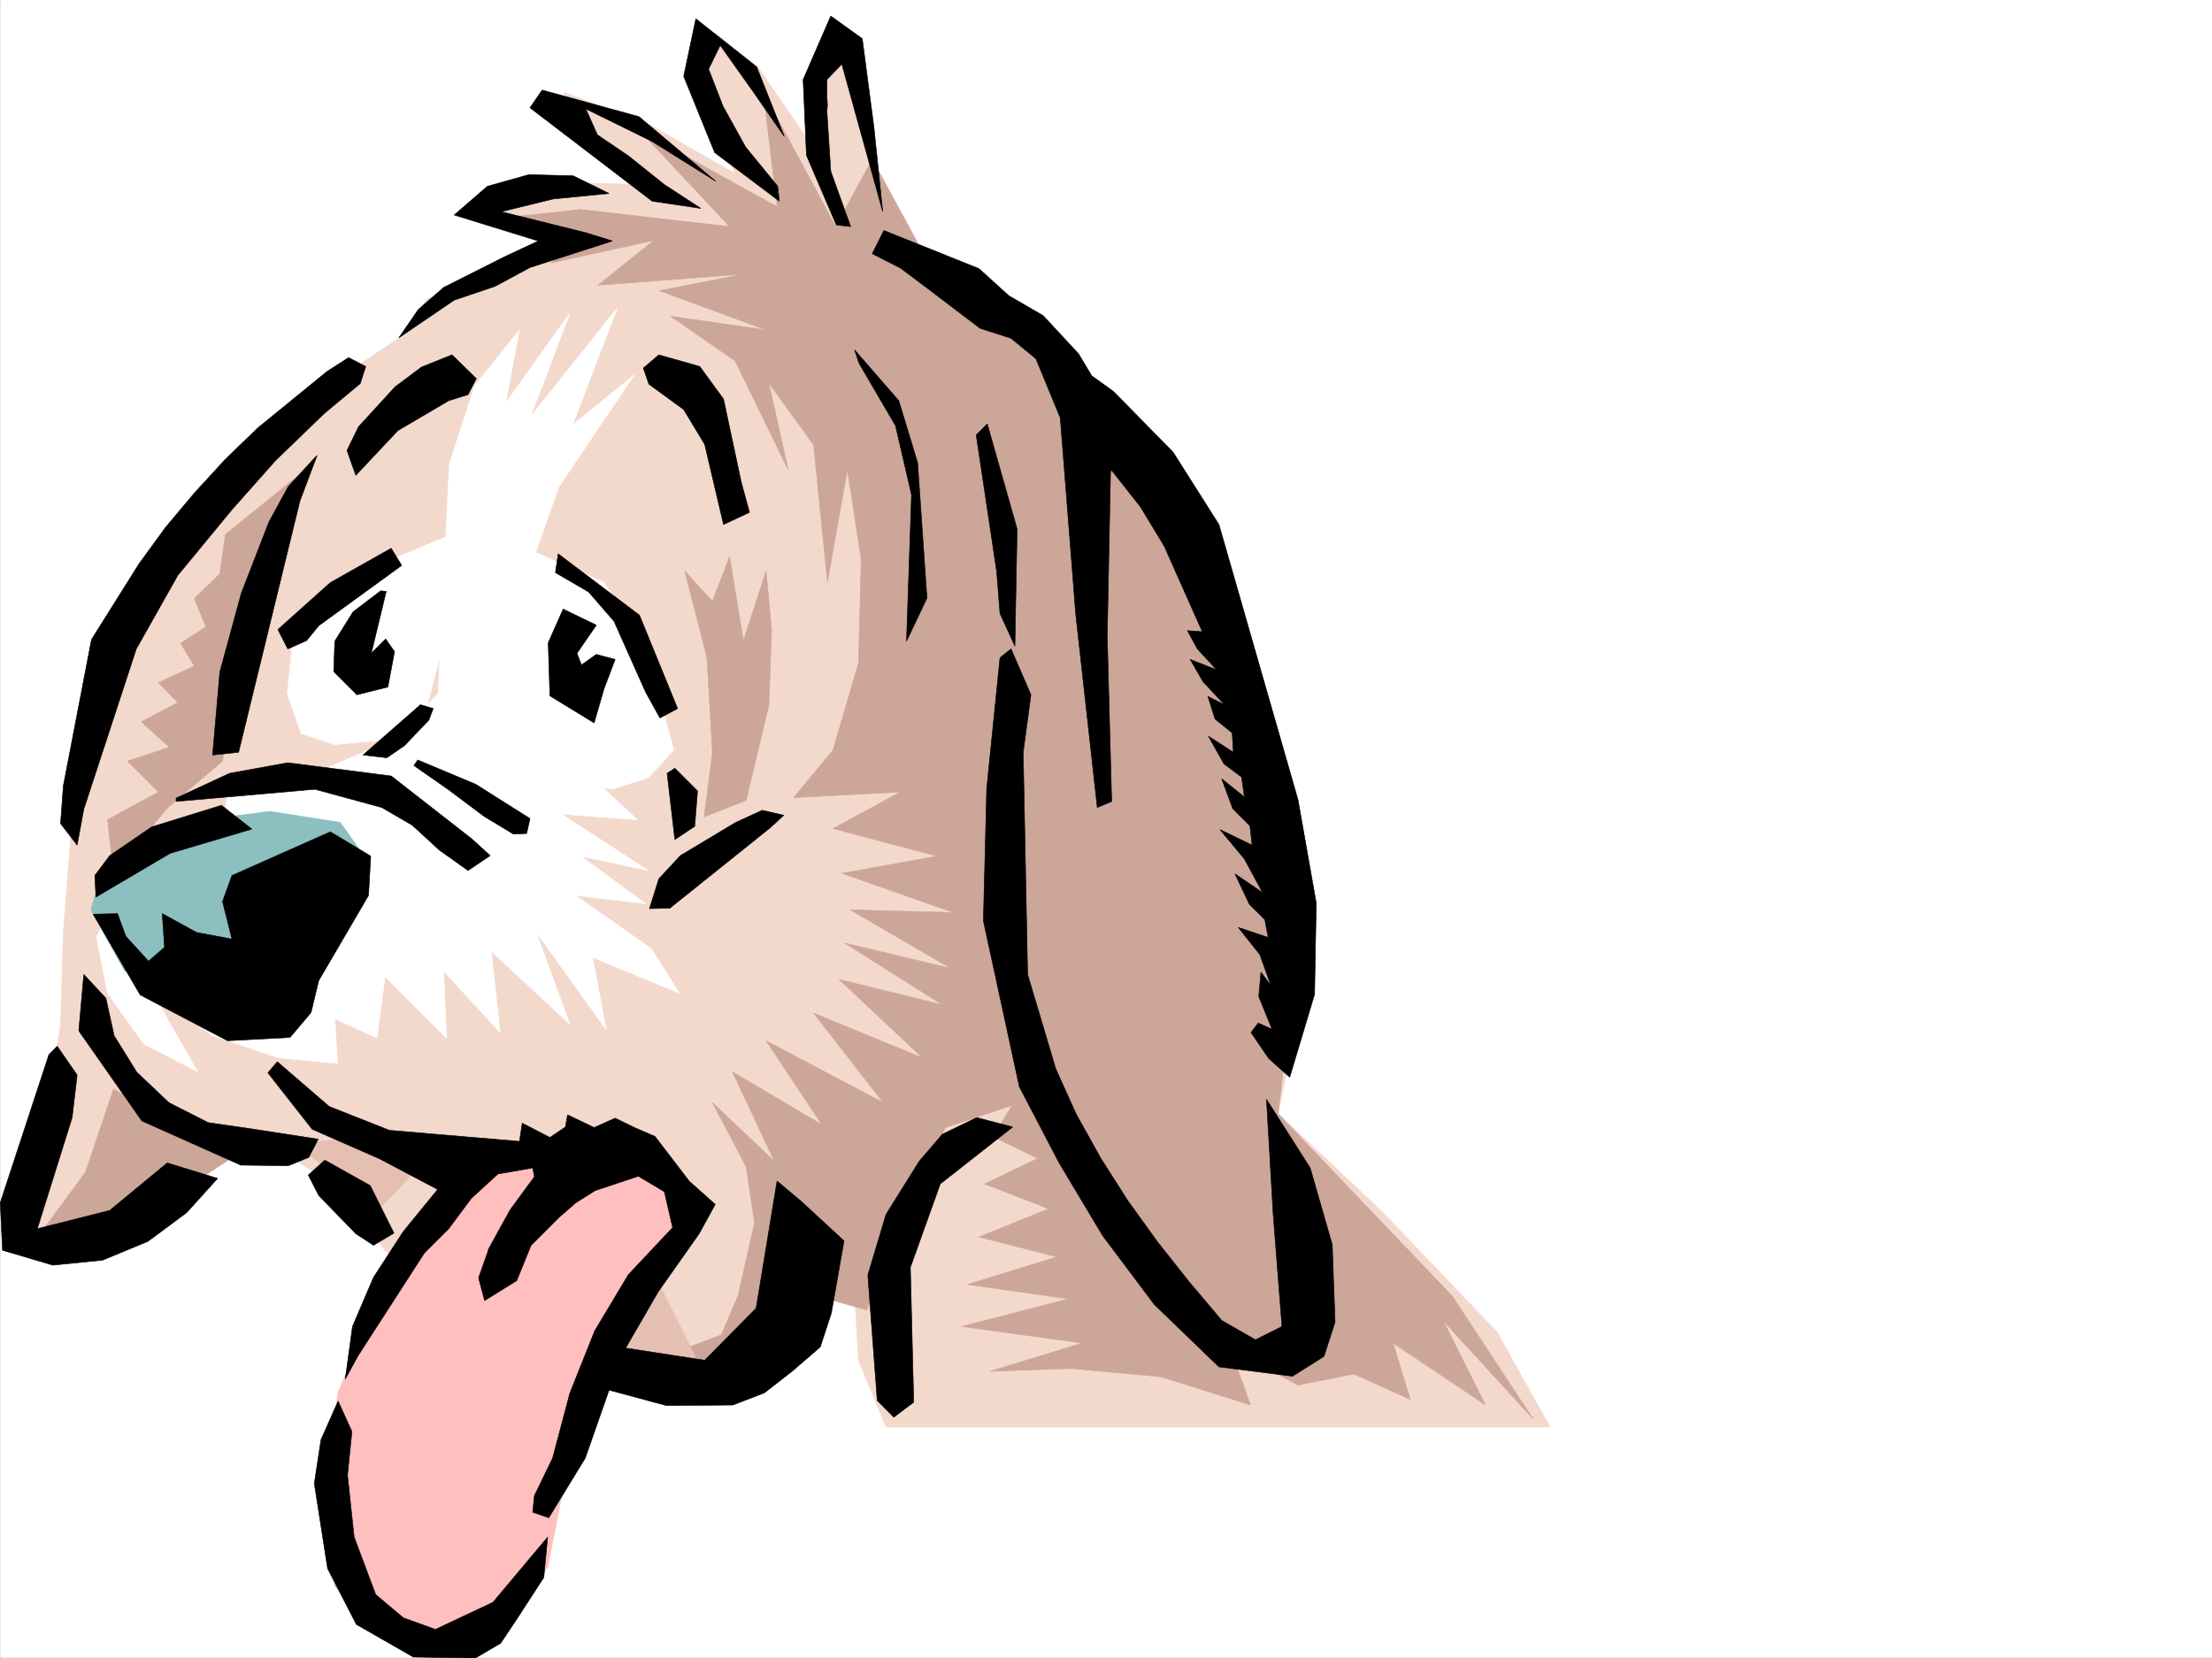
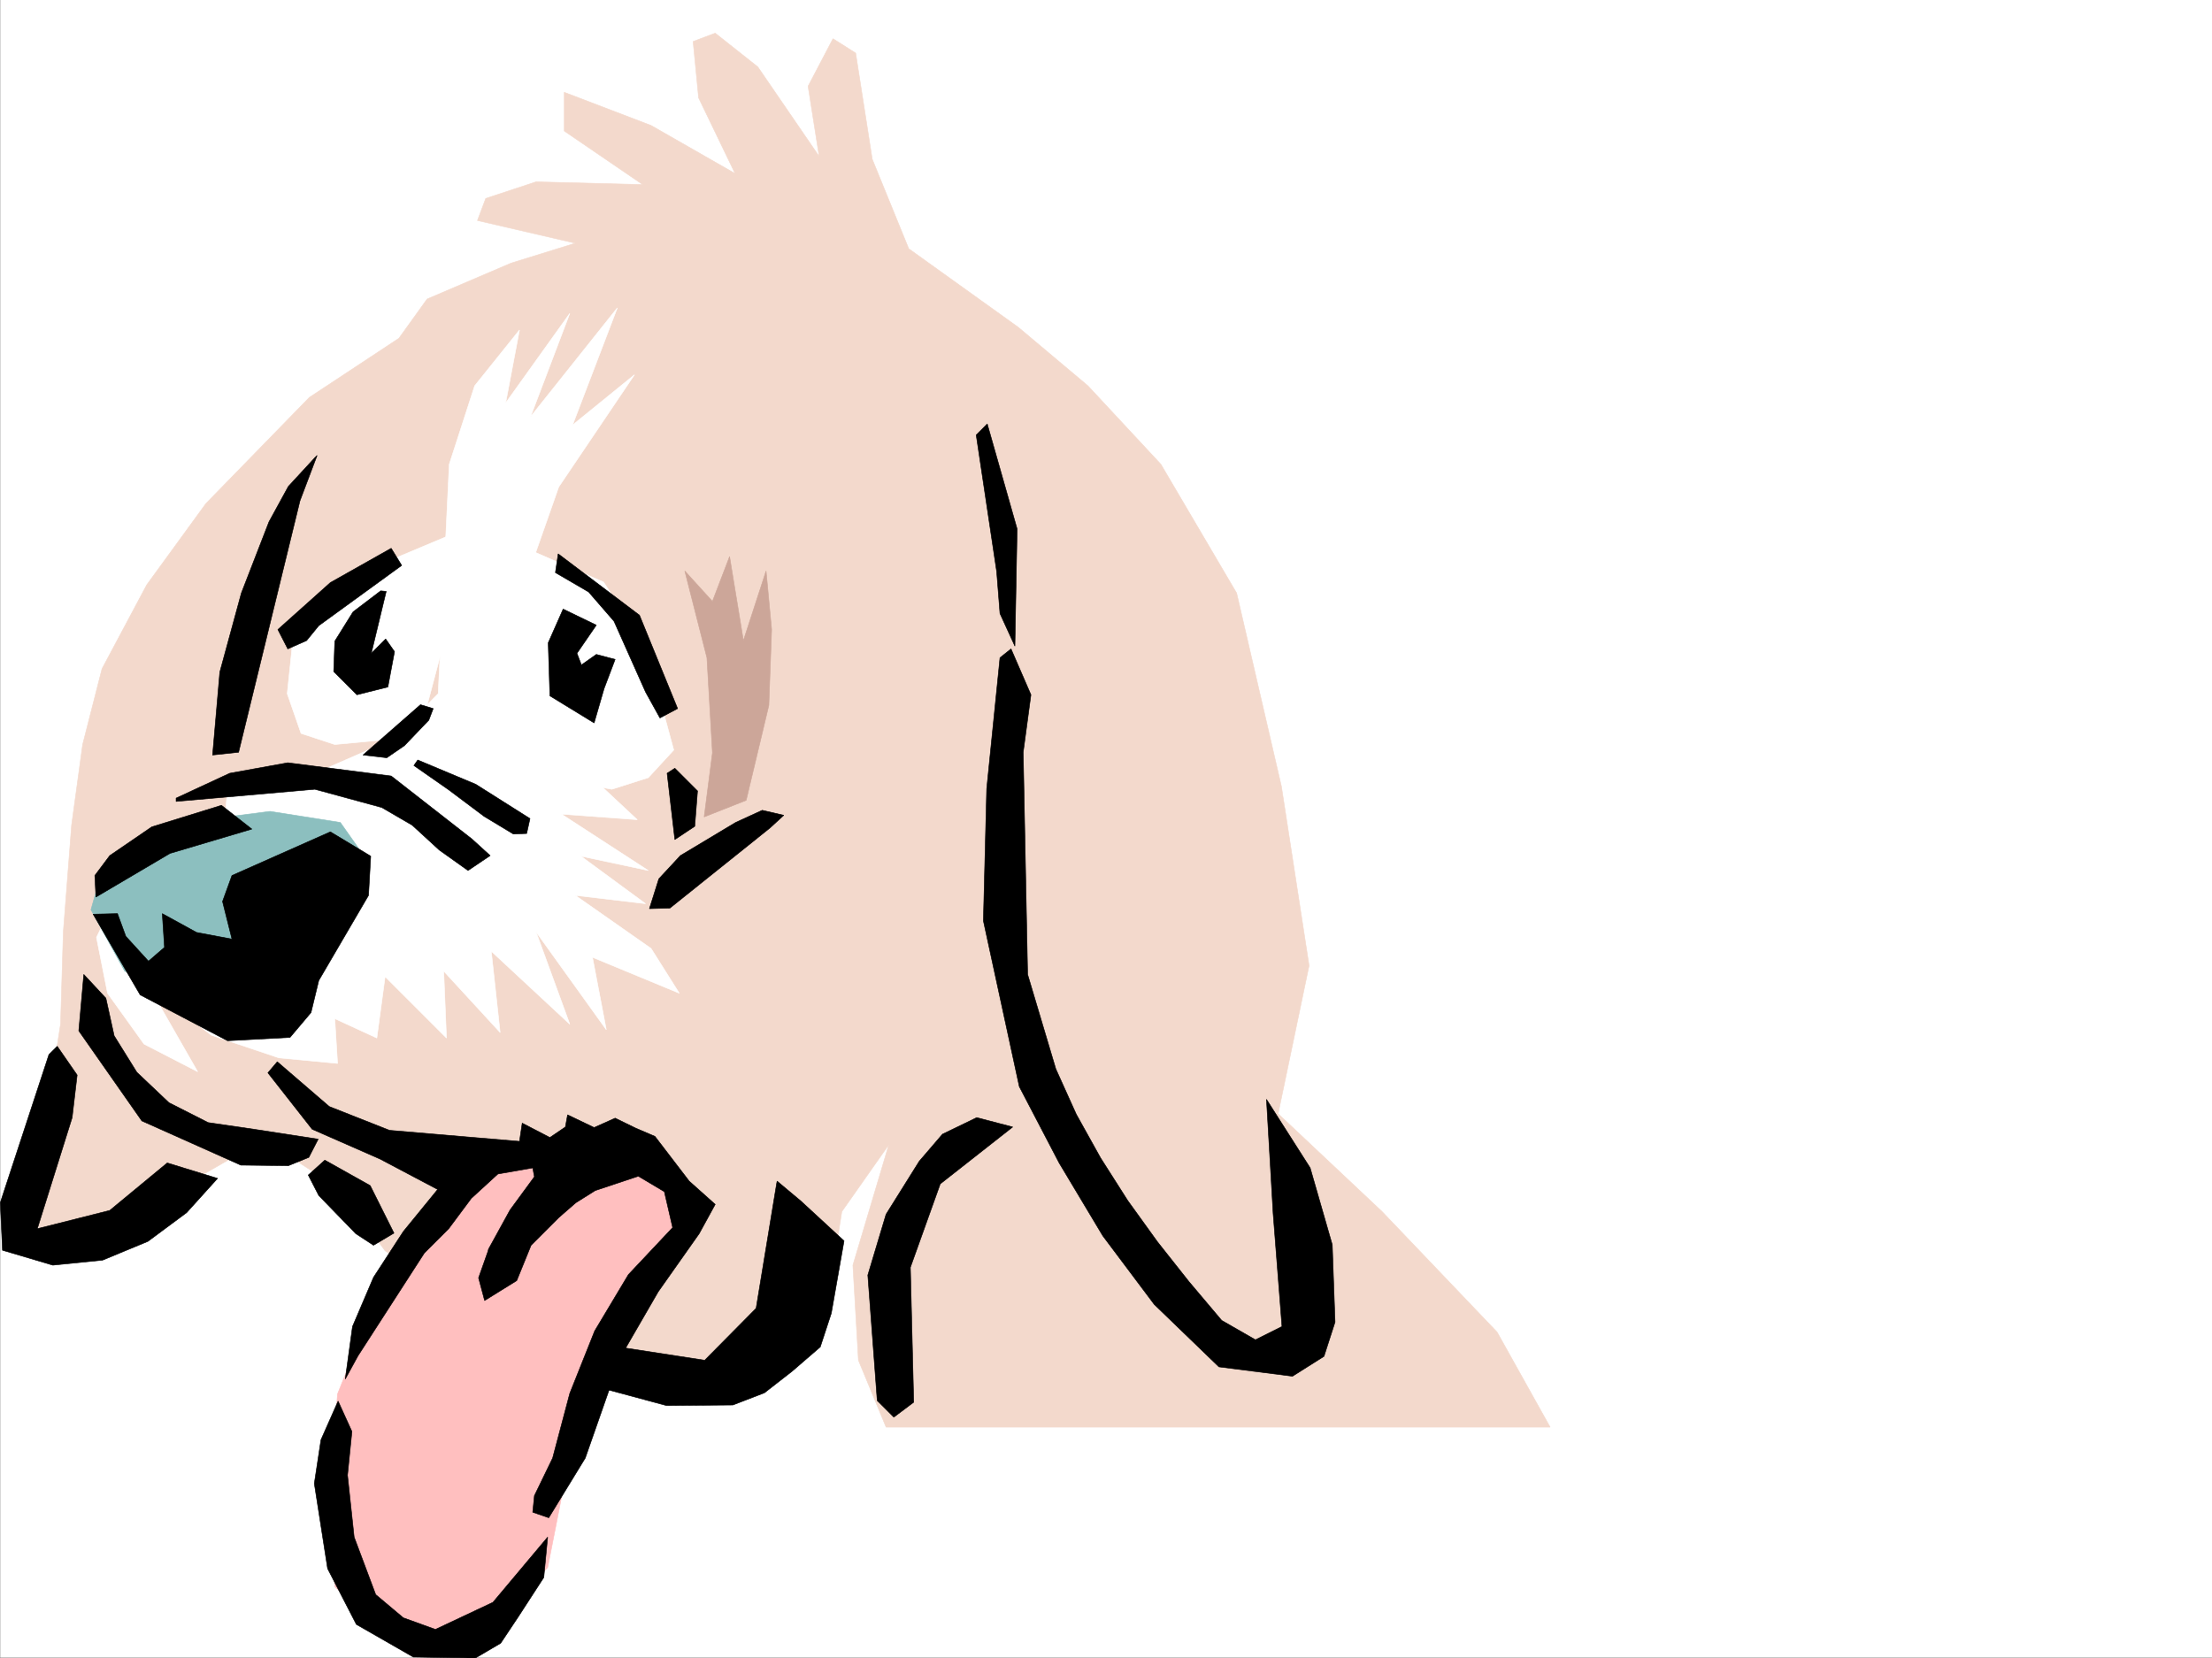
<svg xmlns="http://www.w3.org/2000/svg" width="2997.387" height="2247.41">
  <rect width="100%" height="100%" fill="#808080" stroke="none" />
  <defs>
    <clipPath id="a">
      <path d="M0 0h2997v2244.137H0Zm0 0" />
    </clipPath>
  </defs>
  <path fill="#fff" d="M.371 2246.297h2997.016V0H.37Zm0 0" />
  <g clip-path="url(#a)" transform="translate(.371 2.16)">
-     <path fill="#fff" fill-rule="evenodd" stroke="#fff" stroke-linecap="square" stroke-linejoin="bevel" stroke-miterlimit="10" stroke-width=".743" d="M.742 2244.137h2995.531V-2.16H.743Zm0 0" />
-   </g>
+     </g>
  <path fill="#f3d9cc" fill-rule="evenodd" stroke="#f3d9cc" stroke-linecap="square" stroke-linejoin="bevel" stroke-miterlimit="10" stroke-width=".743" d="m1231.395 337.043-49.461-121.328-22.48-143.809-30.696-19.472-33.742 64.398 15.011 95.129-83.164-121.328-57.71-45.707-29.95 11.262 7.465 76.402 49.46 102.598-113.894-65.18-117.613-44.926v52.434l106.39 72.644-144.632-3.75-68.149 22.48-11.261 29.95 132.625 30.734-86.918 26.942-113.899 48.718-38.199 53.176-121.367 80.113-140.137 143.813-80.152 110.105-60.684 113.86L112 1008.938l-14.973 109.324-11.222 144.59-3.754 125.082-19.512 125.082-26.195 128.832 33.703 45.668 83.91-26.196 158.863-91.379h83.907l64.437 41.918 60.684 83.164 147.601 95.133 201.563 86.88 136.34 3.753 68.19-44.965 45.708-71.906 19.473-122.07 63.695-90.633-48.68 163.281 7.469 128.836 37.457 90.633h899.848l-71.907-128.836-155.851-163.281-140.84-132.586 41.953-200.743-37.457-242.69-60.722-262.13L1573.05 629.16l-98.883-106.355-94.426-79.371zm0 0" />
  <path fill="#fff" fill-rule="evenodd" stroke="#fff" stroke-linecap="square" stroke-linejoin="bevel" stroke-miterlimit="10" stroke-width=".743" d="m608.766 629.16 34.449-106.355 60.722-75.657-18.73 98.883 86.879-121.328-53.176 140.059 117.613-147.567L775.84 575.98l83.91-68.148-102.637 152.059-34.449 98.101-7.508 129.578-3.75 110.106 95.168 59.941 56.93 53.176-102.637-7.508 117.613 76.402-91.378-19.472 87.664 64.437-95.172-11.261 102.64 71.906 38.239 60.683-117.653-48.68 18.73 98.102-95.171-132.55 45.707 125.082-106.39-98.883 12.003 110.105-76.437-83.129 3.75 90.633-83.164-83.164-11.223 83.164-56.969-26.234 3.754 60.683-79.41-7.507-91.418-30.696-83.906-64.433 65.18 113.859-72.688-37.46-49.422-68.892-15.016-75.66 41.954-86.879 132.628-80.156 3.754-41.914 121.368-15.016 102.675-44.925 60.684-61.426zm0 0" />
  <path fill="#8cbfbf" fill-rule="evenodd" stroke="#8cbfbf" stroke-linecap="square" stroke-linejoin="bevel" stroke-miterlimit="10" stroke-width=".743" d="m248.383 1114.547 117.613-15.016 95.168 15.016 37.457 53.176-113.113 125.824-144.633 52.434-71.906-29.954-45.707-83.164 14.976-53.175zm0 0" />
  <path fill="#fff" fill-rule="evenodd" stroke="#fff" stroke-linecap="square" stroke-linejoin="bevel" stroke-miterlimit="10" stroke-width=".743" d="m703.937 739.266-3.753 98.882-3.754 101.856 18.726 72.648 49.465 44.965 64.434 11.965 49.425-15.719 34.485-37.457-38.2-140.8-56.968-86.88zm-307.21 128.832-7.508 71.906 18.73 53.918 45.707 15.016 79.453-7.508 45.668-45.707 26.235-98.848 15.757-136.34-117.652 49.461zm0 0" />
  <path fill="#ffbfbf" fill-rule="evenodd" stroke="#ffbfbf" stroke-linecap="square" stroke-linejoin="bevel" stroke-miterlimit="10" stroke-width=".743" d="m635.746 1577.41-125.121 179.04L457.41 1889l-11.223 140.094 7.47 121.328 98.179 83.871 106.394-23.227 83.907-86.879 29.949-152.023 64.437-189.516 113.899-144.554-83.164-71.903-133.371-11.222zm0 0" />
-   <path fill="#cca699" fill-rule="evenodd" stroke="#cca699" stroke-linecap="square" stroke-linejoin="bevel" stroke-miterlimit="10" stroke-width=".743" d="m1253.879 348.305 205.273 159.527 121.407 178.254 140.093 349.047 30.735 310.848-19.473 163.28 236.008 247.188 109.363 166.254-121.367-132.547 56.93 113.82-125.121-83.87 23.226 76.402-76.402-34.45-75.696 14.977-91.378-48.68 26.94 75.622-121.366-38.204-121.367-11.222-110.145 3.754 125.121-38.2-163.32-22.484 144.59-37.457-137.121-19.473 121.406-37.418-105.649-26.976 94.387-38.203-86.922-33.703 71.946-34.45-60.684-29.988 26.2-41.914-90.638 29.95-106.39 247.19-83.164-23.226-53.215 80.117-83.91 29.989-37.457-29.989 60.683-23.187 22.48-52.434 22.485-98.883-11.262-76.402-45.707-86.879 83.91 79.371-56.93-121.324 121.364 71.902-75.656-113.859 158.863 83.91-94.426-121.328 147.602 60.645-113.117-106.352 140.094 34.445-132.625-83.867 143.847 34.446-136.34-79.41 140.094 3.753-151.355-53.176 128.875-23.226-140.84-37.457 91.414-49.422-144.63 7.504 53.216-64.434 34.449-117.574 3.75-140.84-18.727-121.328-26.98 152.063-18.727-185.766-60.683-83.91 26.234 117.613-71.945-147.562-87.66-60.684 129.617 18.73-144.594-53.175 113.86-22.446-197.024 14.977 75.656-60.684-140.093 30.696 53.175-38.203L646.97 298.84l140.133-14.973 201.523 23.223-121.367-129.574 185.8 102.597-18.726-155.031 98.18 182.008 49.422-91.375zM422.965 629.16l-86.922 167.035-34.484 235.184-75.66 64.437-71.942 87.625-8.21-72.648 68.894-37.457-41.957-41.957 56.968-18.727-38.238-34.449 49.461-26.195-26.234-26.98 48.718-22.481-18.73-30.695 34.445-22.48-15.715-38.204 34.485-33.703 7.468-53.176zm-269.008 846.395-38.203 113.117-64.434 87.625 132.625-22.485 128.875-83.87zm0 0" />
-   <path fill="#e6bfb3" fill-rule="evenodd" stroke="#e6bfb3" stroke-linecap="square" stroke-linejoin="bevel" stroke-miterlimit="10" stroke-width=".743" d="m400.48 1551.215 83.168-11.262 95.13 29.988-64.438 68.153zm485.504 174.504 68.192 136.34-132.625-22.48zm0 0" />
  <path fill="#cca699" fill-rule="evenodd" stroke="#cca699" stroke-linecap="square" stroke-linejoin="bevel" stroke-miterlimit="10" stroke-width=".743" d="m927.941 773.711 29.989 117.613 7.468 128.836-11.222 86.88 56.93-22.485 30.734-128.832 3.754-102.598-7.508-79.414-30.734 94.387-18.727-113.86-23.227 60.684zm0 0" />
-   <path fill-rule="evenodd" stroke="#000" stroke-linecap="square" stroke-linejoin="bevel" stroke-miterlimit="10" stroke-width=".743" d="m1125.746 21.738 42.7 30.696 15.757 119.84 11.965 114.601-55.445-199.996-20.215 21v23.183l.742 11.262-.742 8.211 5.238 81.64 26.98 74.915-19.472-2.227-40.469-94.386-4.496-102.598zm-182.832 3.715 82.426 65.18 37.457 94.387-42.7-61.426-44.18-62.168-15.757 32.219 19.469 50.164 30.734 55.445 43.442 53.176 2.265 20.215-87.66-65.922-41.957-103.344zM734.629 122.07l131.14 35.973 104.125 87.621-86.136-53.918-89.93-44.184 15.719 35.192 41.992 28.465 48.68 38.941 49.46 32.219-65.921-9.734-165.59-126.606zm-17.985 114.602 59.942 1.527 48.719 23.965-75.7 7.469-70.418 17.242 114.641 28.465 35.973 11.223-111.633 35.972-47.23 25.453-55.446 18.73-74.914 50.946 26.234-38.2 34.45-29.987 81.68-41.172 46.449-21.742-113.899-35.188 44.965-38.945zm481.047 75.66 128.875 51.688 40.43 36.714 46.45 26.942 47.976 51.691 17.984 29.95 29.207 20.996 80.938 82.382 62.168 98.106 107.136 373.012 24.75 140.058-2.27 123.594-33.702 112.371-28.465-25.492-23.969-35.188 9.738-12.75 18.727 8.25-17.984-44.18 2.968-32.96 13.493 17.984-14.977-41.953-29.207-36.715 40.469 13.488-4.496-23.968-20.997-20.957-19.472-41.211 37.457 25.453-24.711-45.668-33-39.688 43.476 20.957-3.007-26.195-23.227-23.227-14.976-40.468 30.734 24.71-3.754-26.937-23.969-17.988-20.996-37.457 33.703 21.738-1.484-26.234-23.227-18.73-9.734-30.692 22.48 11.222-29.246-31.437-17.203-29.953 35.934 14.195-26.2-28.426-13.488-24.75 20.215 1.524-51.691-116.125-32.219-53.176-38.941-49.422-1.528 1.485-4.496 223.222 6.024 223.965-19.512 8.211-29.207-262.129-20.957-265.918-33-80.156-33.707-27.68-41.953-13.492-71.946-54.7-35.933-26.94-38.238-19.473zm-39.726 161.793 59.941 68.895 25.492 83.91 12.707 183.496-27.718 58.414 6.761-198.469-21.738-93.644-49.46-84.614zm-545.445 6.727 32.96 32.218-11.257 21.739-26.2 8.21-68.933 40.47-56.969 60.644-11.965-33.703 15.719-32.18 49.46-53.957 35.974-26.941zm280.23 0 55.445 15.757 32.219 44.184 23.969 112.332 11.218 41.215-35.187 16.46-25.496-108.581-28.465-47.196-47.191-34.445-7.508-21.738zm-420.363 3.753 23.226 12.004-7.469 23.188-48.718 40.469-65.922 63.652-59.2 66.668-73.43 89.144-56.187 99.63-71.16 217.199-8.992 48.68-22.484-29.208 3.754-50.945 38.199-198.473 64.437-102.636 35.973-49.426 39.688-47.192 41.21-44.925 44.223-42.7 93.645-76.398zm0 0" />
  <path fill-rule="evenodd" stroke="#000" stroke-linecap="square" stroke-linejoin="bevel" stroke-miterlimit="10" stroke-width=".743" d="m1337.785 574.496 40.469 142.324-3.008 158.785-20.215-44.183-4.5-56.93-27.718-185.02zm-908.098 42.699-23.222 61.426-83.168 340.793-35.227 3.754 9.774-112.371 29.207-107.098 37.457-96.613 26.238-47.938 35.934-38.984zm100.411 125.821 14.234 23.226-112.375 81.64-16.5 20.216-25.492 11.261-13.453-26.234 71.164-63.656zm226.273 7.507 110.145 83.13 51.687 126.566-23.969 12.746-19.468-35.192-42.739-95.87-34.445-39.727-44.965-26.196zm-240.504 50.168 7.465.743-20.215 83.906 19.473-19.469 12.004 17.203-8.993 47.938-41.953 10.515-31.476-31.476 1.484-41.211 24.75-39.684zm0 0" />
  <path fill-rule="evenodd" stroke="#000" stroke-linecap="square" stroke-linejoin="bevel" stroke-miterlimit="10" stroke-width=".743" d="m763.094 825.402 44.965 21.739-26.235 38.199 6.02 15.719 20.215-14.23 25.496 6.76-15.016 39.688-13.45 46.414-59.94-36.675-2.27-71.907zm606.91 53.958 26.98 62.167-10.48 77.887 5.984 301.11 38.2 128.054 27.722 61.426 32.961 59.195 36.715 57.672 40.469 56.148 42.699 53.962 44.219 52.39 45.71 26.238 35.97-17.988-12.005-153.543-8.992-154.289 59.2 92.863 29.949 104.122 3.754 104.867-14.977 46.449-42.695 26.941-99.668-12.707-87.66-84.652-69.676-92.863-59.2-98.883-53.957-103.38-48.68-224.71 4.497-179 17.988-177.512zm-800.219 75.62 17.242 5.239-5.98 15.758-32.965 34.445-23.965 16.46-32.219-3.714zm-3.715 74.915 78.668 32.96 73.43 46.45-4.496 20.215-17.985.746-39.726-23.97-47.938-35.972-47.191-32.922zm-176.105 3.753 140.133 17.946 109.402 85.394 24.71 22.485-29.987 20.215-38.946-27.723-36.715-33.703-41.21-23.969-90.672-24.711-188.032 16.5v-4.496l72.645-33.707zm524.485 7.469 30.734 30.73-3.754 47.938-26.98 17.945-10.477-89.851zm0 0" />
  <path fill-rule="evenodd" stroke="#000" stroke-linecap="square" stroke-linejoin="bevel" stroke-miterlimit="10" stroke-width=".743" d="m300.074 1091.32 41.211 32.219-110.89 32.922-100.407 59.2-1.488-29.212 20.215-26.976 56.969-38.946zm732.77 6.727 29.21 6.762-18.73 17.207-135.597 108.617-27.723.742 12.746-40.43 29.207-31.472 74.918-44.926zm-585.168 29.207 54.699 32.96-3.008 53.177-67.41 115.343-10.52 43.442-28.464 33.703-84.649 4.496-118.394-62.168-63.696-109.324 32.961-.781 11.262 30.734 30.73 33.703 21.704-18.73-2.973-45.707 46.45 25.492 47.937 8.992-12.746-50.945 12.746-35.192zm-334.149 193.269 29.95 32.18 11.222 50.95 30.73 49.421 43.481 41.211 53.176 26.98 61.426 8.954 87.664 13.488-12.707 24.711-27.723 11.262-64.437-.743-134.114-59.94-85.433-122.071zm0 0" />
  <path fill-rule="evenodd" stroke="#000" stroke-linecap="square" stroke-linejoin="bevel" stroke-miterlimit="10" stroke-width=".743" d="m77.555 1417.883 26.98 38.945-6.766 57.672-47.195 150.574 98.14-24.75 77.93-64.398 68.188 20.957-41.953 46.453-52.473 38.941-61.426 25.454-67.449 6.765-68.148-20.215-3.012-64.437 65.922-200.739Zm298.175 20.957 70.457 60.683 81.645 32.22 176.105 14.976 3.715-24.711 37.496 19.473 20.957-14.235 3.012-16.5 35.973 17.242 28.465-12.746 27.718 13.488 26.2 11.223 46.449 60.684 35.23 31.476-21.738 39.688-55.445 78.629-44.184 76.402 107.133 16.5 69.676-70.422 27.722-168.52.742-3.753 32.22 26.98 58.456 53.918-17.246 98.102-14.972 45.707-38.204 32.96-37.457 29.208-42.734 16.465-89.89.78-77.926-20.995-32.22 92.117-49.464 80.898-21.738-7.468 2.27-22.48 24.71-50.95 23.223-87.621 33.746-84.653 45.707-76.363 59.941-63.695-11.261-48.676-35.192-20.96-58.453 19.472-26.234 16.46-23.227 20.216-37.457 37.457-19.472 47.937-43.48 26.98-8.212-30.734 12.707-35.933.742-3.008 29.25-53.176 32.961-44.926-2.27-12.004-47.19 8.25-35.973 32.961-30.696 41.211-32.96 32.922-89.93 139.313-17.242 31.476 9.773-71.164 28.465-66.664 40.43-62.168 46.492-56.93-77.93-41.172-92.156-40.468-59.942-76.403zm947.825 75.66 48.718 12.746-98.18 77.145-40.468 113.078 4.496 182.793-26.941 20.215-22.48-22.485-12.747-170.008 24.711-82.422 44.965-71.906 31.473-36.676zm0 0" />
  <path fill-rule="evenodd" stroke="#000" stroke-linecap="square" stroke-linejoin="bevel" stroke-miterlimit="10" stroke-width=".743" d="m440.168 1572.172 61.465 34.45 32.219 64.433-27.723 16.46-24.008-15.714-50.164-51.692-14.234-27.722zm17.984 326.562 18.73 41.211-5.98 59.16 8.993 83.907 29.207 77.89 37.457 31.473 43.48 15.719 77.926-36.715 74.172-88.367-5.239 54.664-34.488 53.176-23.969 35.972-34.445 20.215-83.95-1.488-77.144-44.219-38.98-75.621-17.988-115.344 8.996-59.199zm0 0" />
</svg>